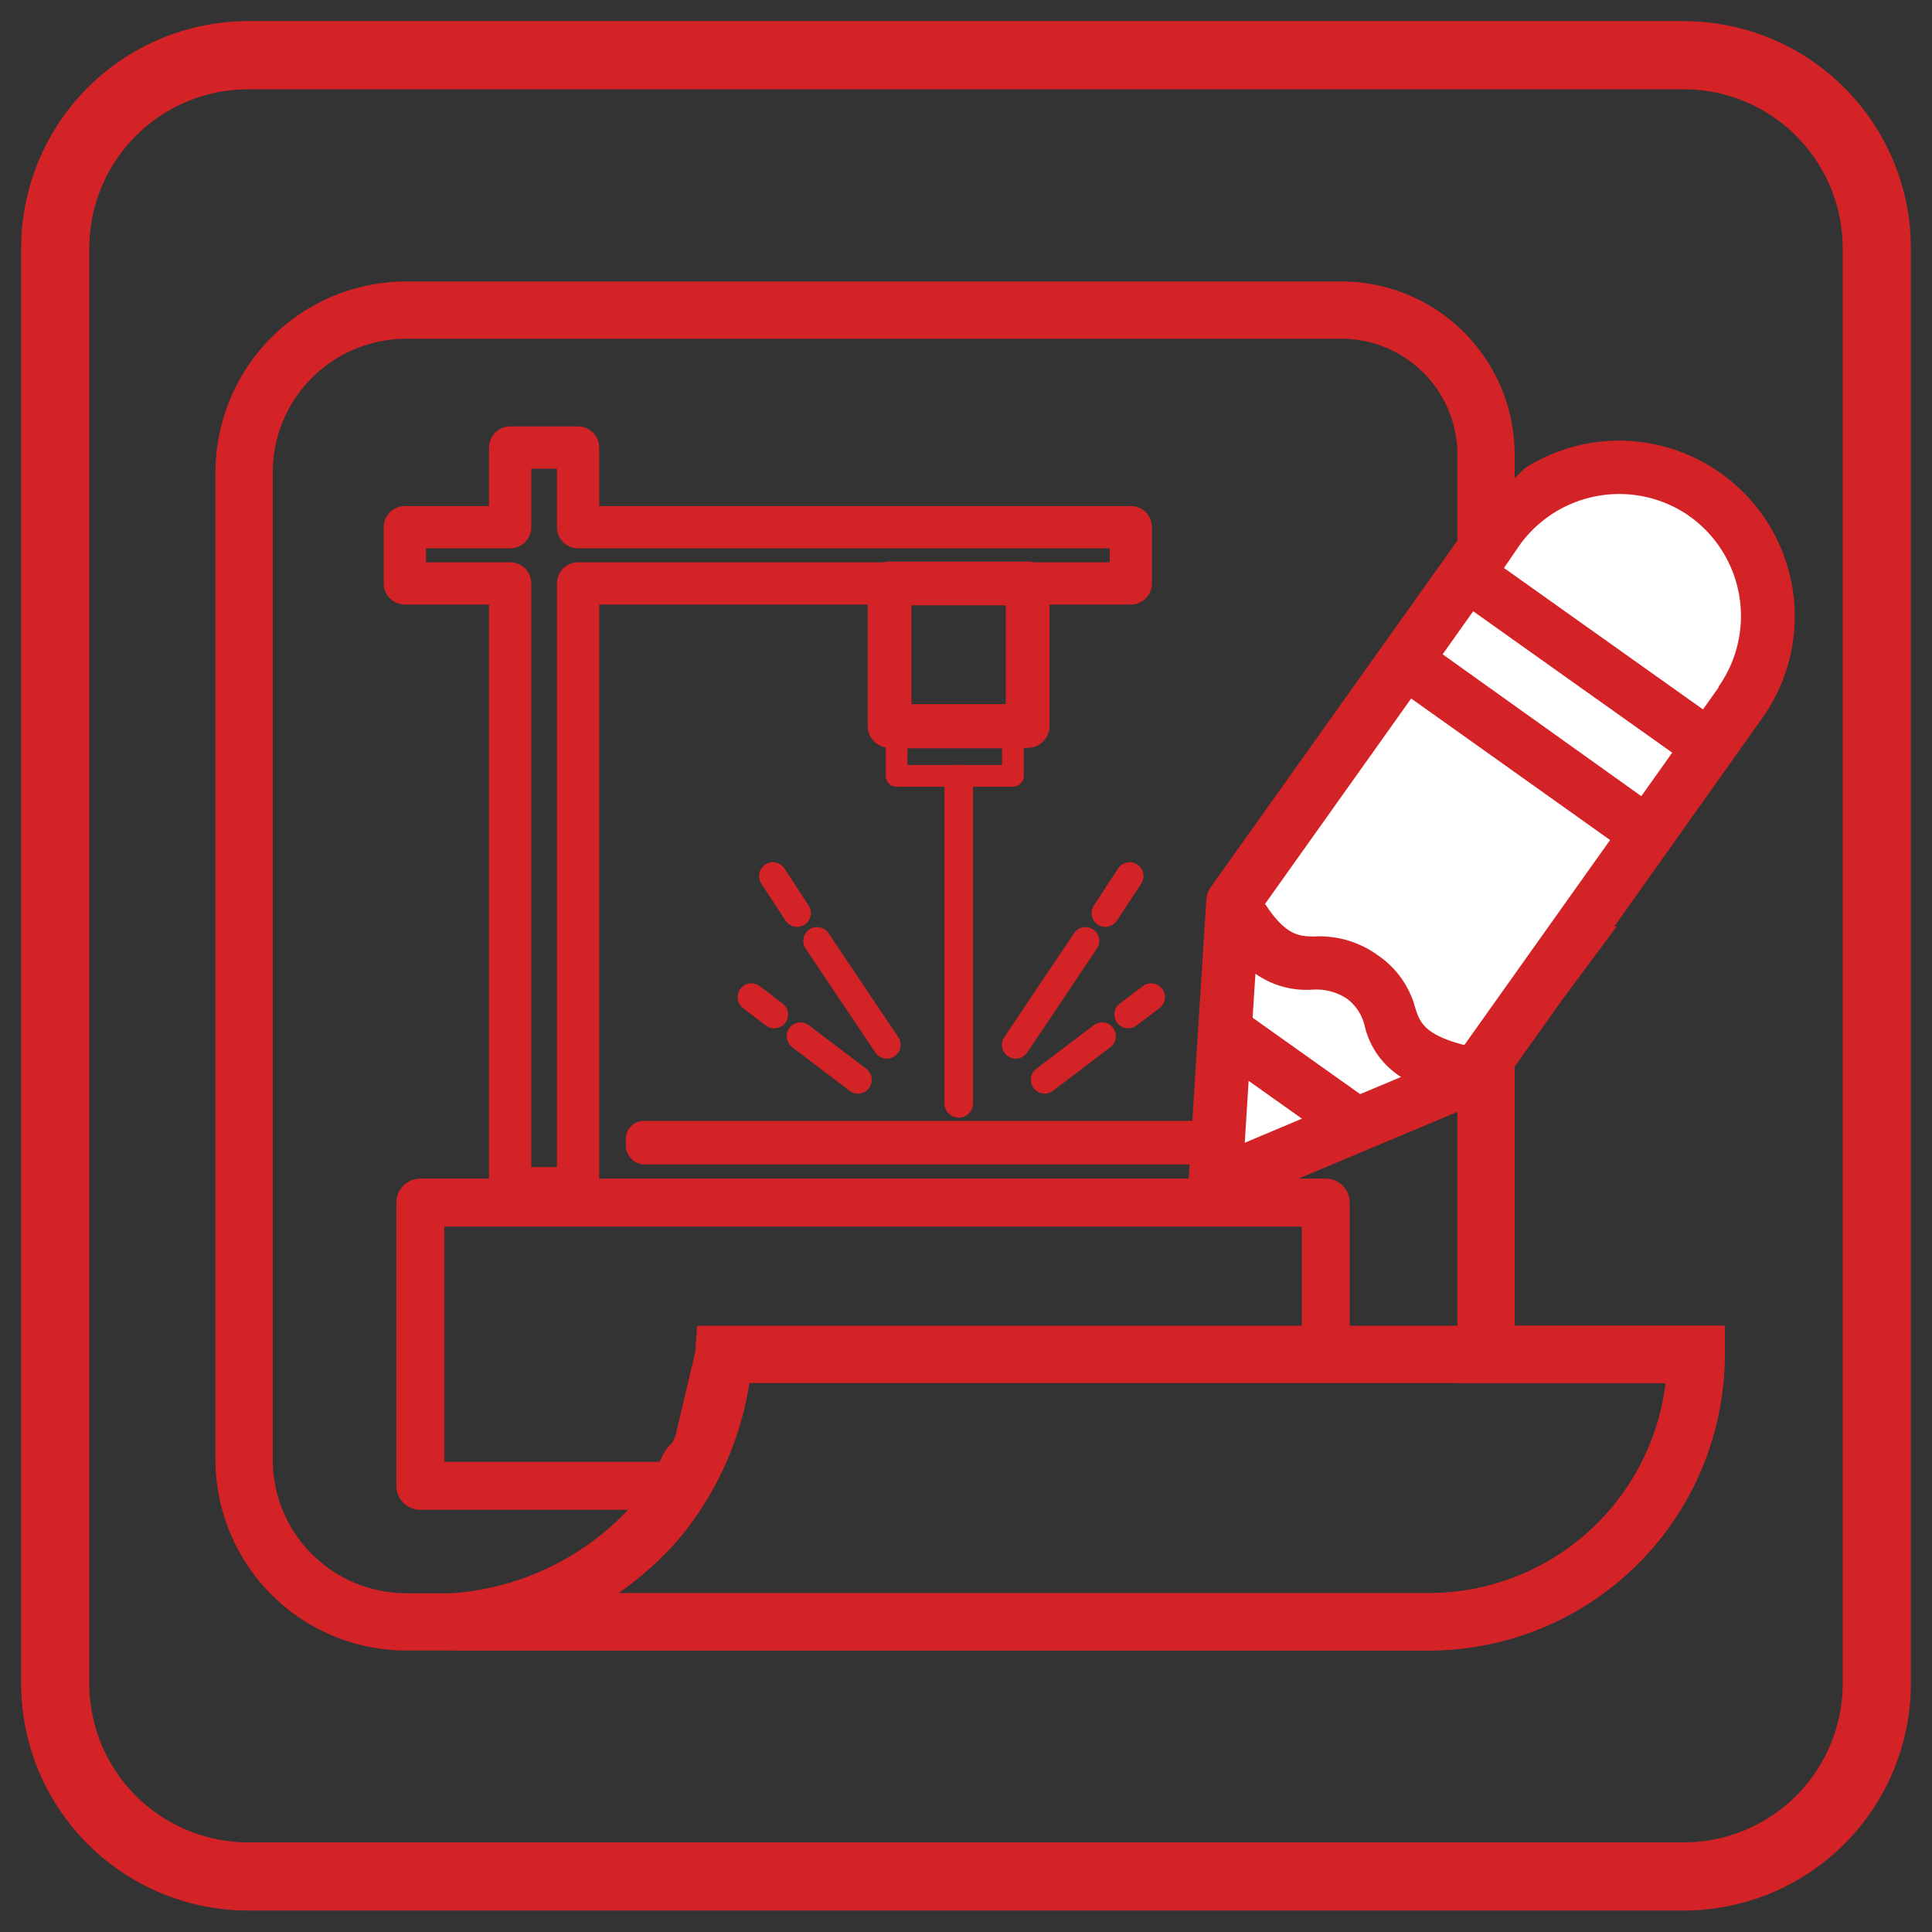
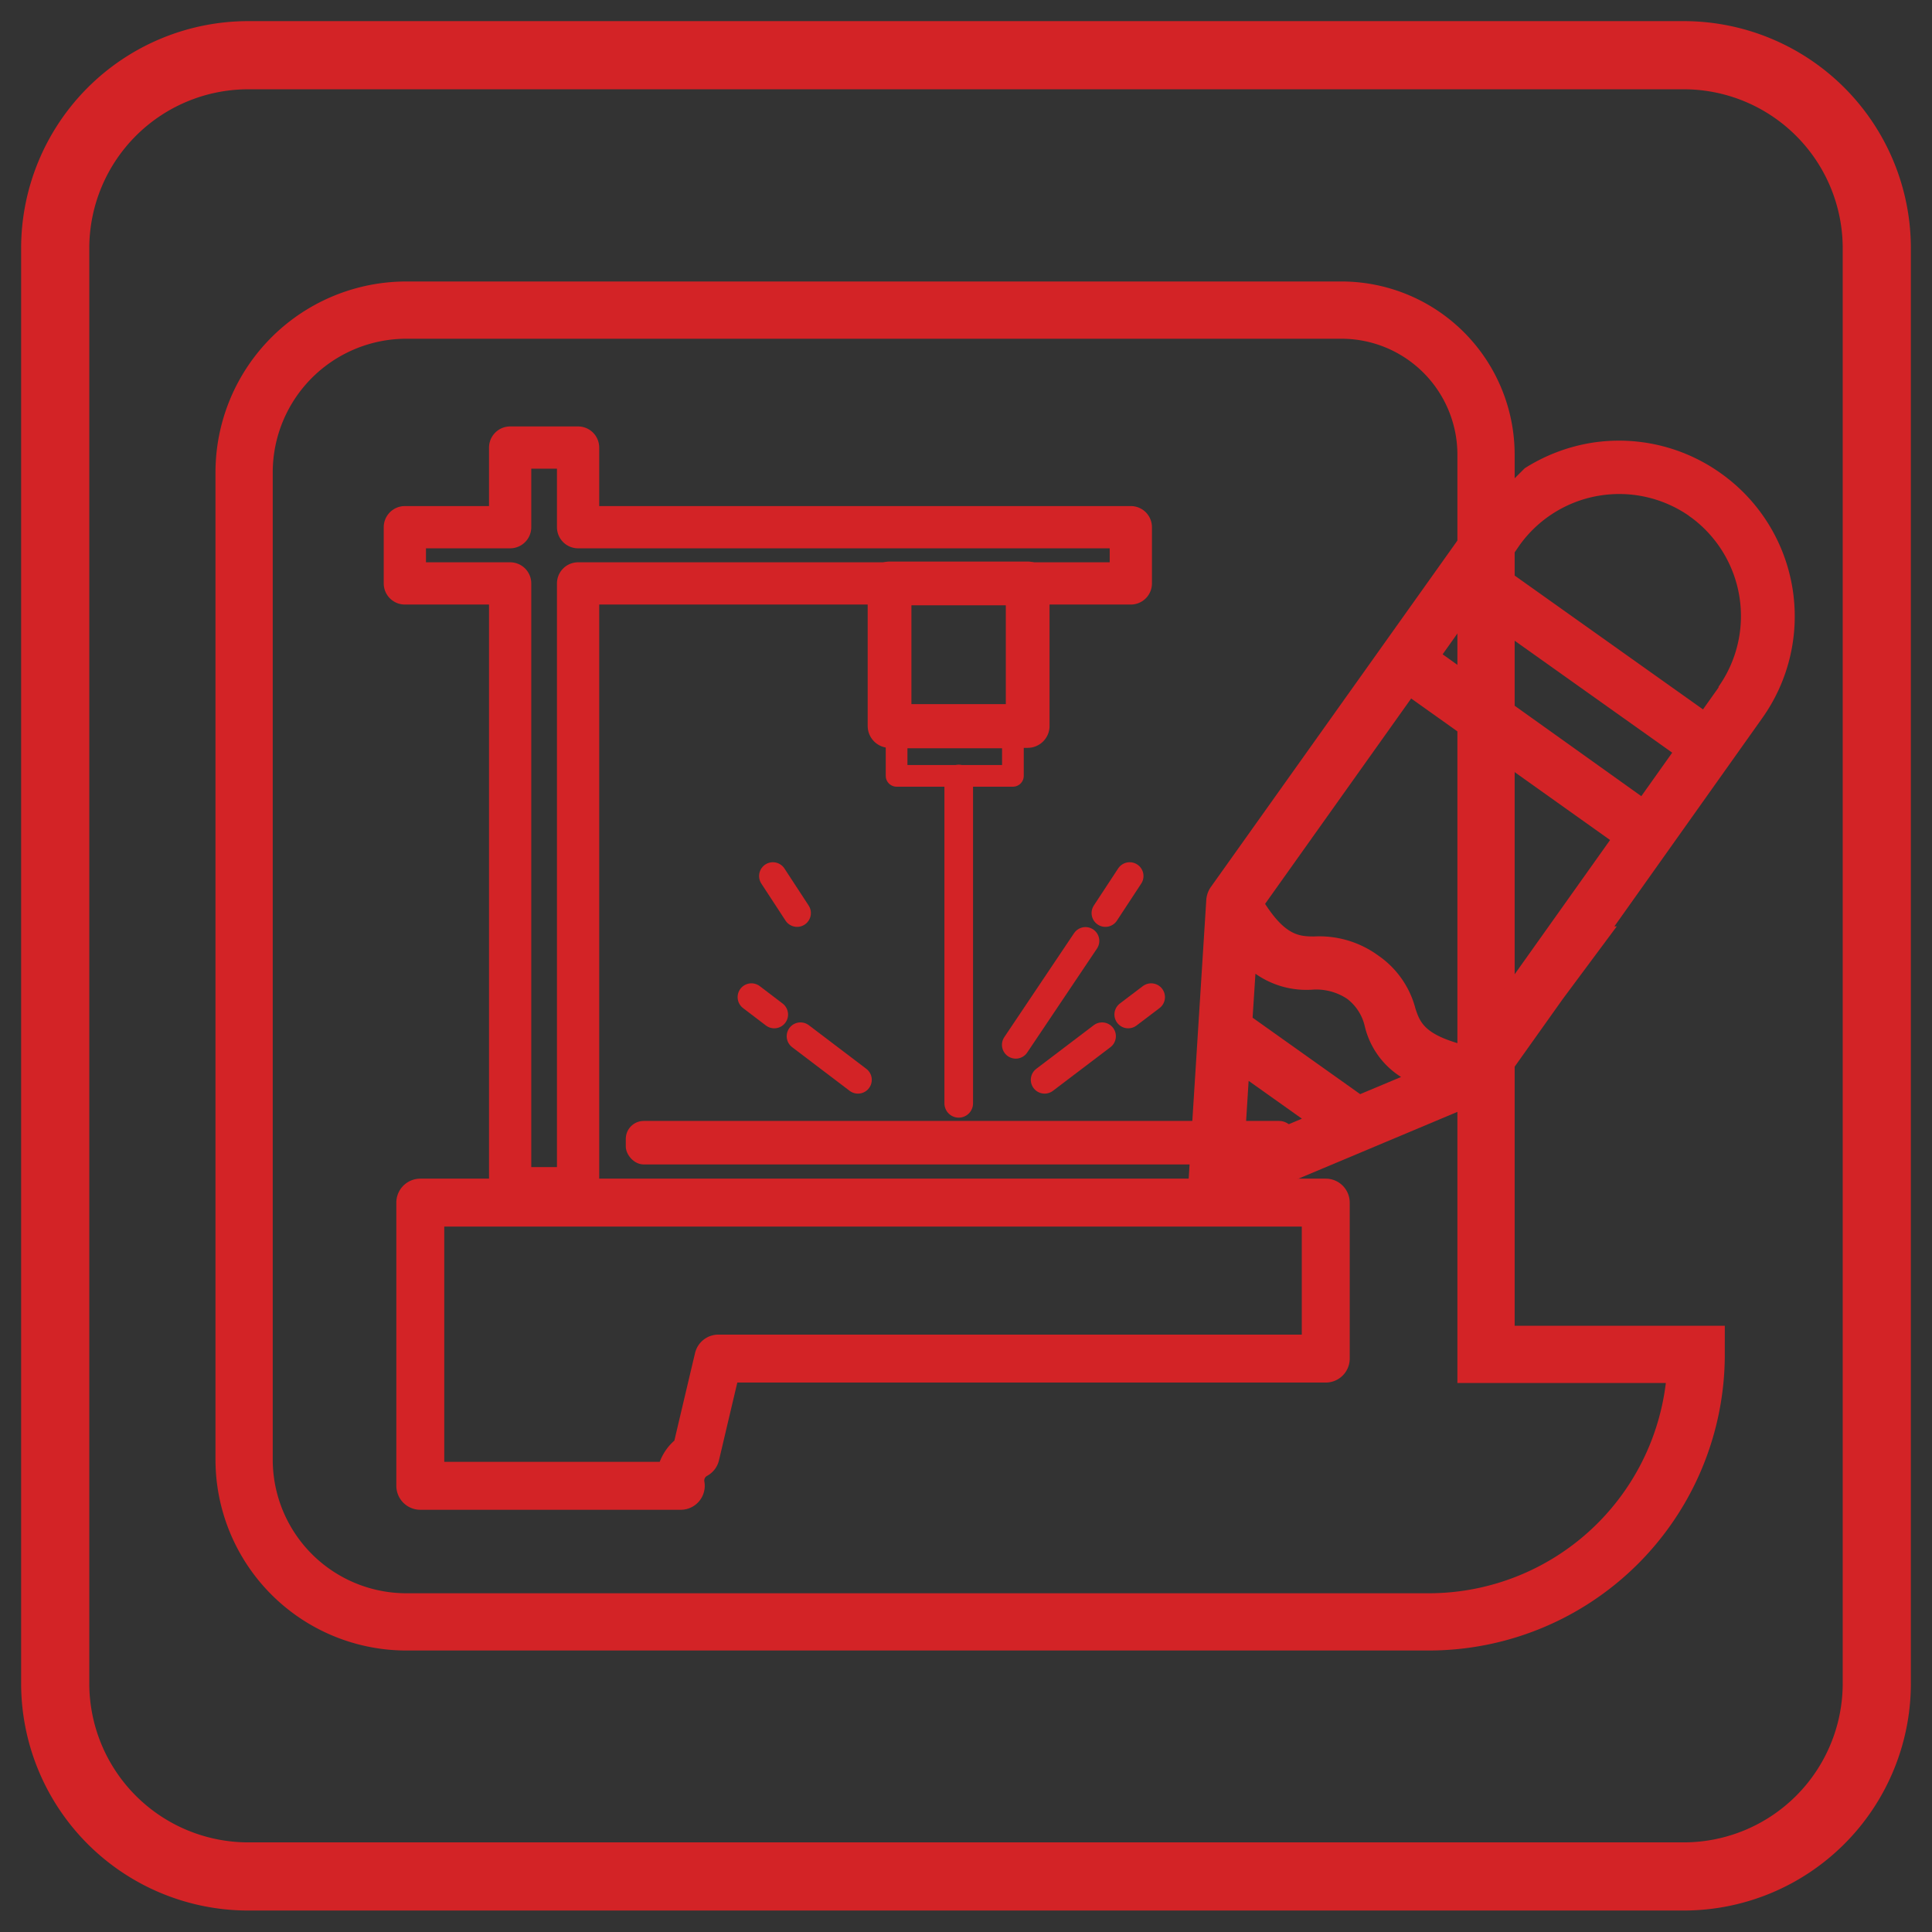
<svg xmlns="http://www.w3.org/2000/svg" id="Layer_1" data-name="Layer 1" viewBox="0 0 170.08 170.08">
  <rect x="0" y="0" width="170.08" height="170.08" fill="#333333" stroke="none" />
  <defs>
    <style>.cls-1,.cls-3,.cls-4,.cls-5,.cls-6,.cls-7,.cls-8,.cls-9{fill:none;stroke:#d32326;}.cls-1,.cls-3,.cls-4,.cls-5,.cls-6,.cls-7{stroke-linejoin:round;}.cls-1{stroke-width:4.22px;}.cls-2{fill:#d32326;}.cls-3{stroke-width:3.85px;}.cls-4{stroke-width:3.72px;}.cls-5{stroke-width:1.91px;}.cls-6,.cls-7{stroke-linecap:round;}.cls-6{stroke-width:2.43px;}.cls-7{stroke-width:2.52px;}.cls-8,.cls-9{stroke-miterlimit:10;}.cls-8{stroke-width:5.04px;}.cls-9{stroke-width:6px;}.cls-10{fill:#fff;}</style>
  </defs>
  <path class="cls-1" d="M37,105.87V130.8H59.93a2.58,2.58,0,0,1,1.31-2.73q1-4.25,2-8.47h53.47V105.87Z" />
  <rect class="cls-2" x="55.09" y="98.68" width="59.1" height="3.83" rx="1.58" />
  <rect class="cls-3" x="78.31" y="51.36" width="12.16" height="12.55" />
  <polygon class="cls-4" points="99.55 46.41 50.89 46.41 50.89 39.4 44.91 39.4 44.91 46.41 35.64 46.41 35.64 51.36 44.91 51.36 44.91 104.6 50.89 104.6 50.89 51.36 99.55 51.36 99.55 46.41" />
  <rect class="cls-5" x="78.93" y="64.92" width="10.24" height="3.38" />
  <line class="cls-6" x1="97.31" y1="80.38" x2="99.45" y2="77.12" />
  <line class="cls-6" x1="89.42" y1="91.98" x2="95.56" y2="82.83" />
  <line class="cls-6" x1="99.32" y1="89.31" x2="101.34" y2="87.78" />
  <line class="cls-6" x1="91.96" y1="95.06" x2="97.02" y2="91.22" />
  <line class="cls-6" x1="70.17" y1="80.38" x2="68.04" y2="77.12" />
-   <line class="cls-6" x1="78.07" y1="91.98" x2="71.93" y2="82.83" />
  <line class="cls-6" x1="68.16" y1="89.31" x2="66.15" y2="87.78" />
  <line class="cls-6" x1="75.53" y1="95.06" x2="70.47" y2="91.22" />
  <line class="cls-7" x1="84.4" y1="68.58" x2="84.4" y2="97.13" />
-   <path class="cls-8" d="M40,142.77h85.76a23.54,23.54,0,0,0,23.54-23.54H63.72a25.58,25.58,0,0,1-6,14.76A26.15,26.15,0,0,1,40,142.77Z" />
  <path class="cls-8" d="M118.06,27.3H35.78A14.29,14.29,0,0,0,21.49,41.6v86.88a14.29,14.29,0,0,0,14.29,14.3h90a23.55,23.55,0,0,0,23.54-23.55h-18.5V40A12.73,12.73,0,0,0,118.06,27.3Z" />
  <path class="cls-9" d="M148.22,165.19H21.86a17,17,0,0,1-17-17V21.86a17,17,0,0,1,17-17H148.22a17,17,0,0,1,17,17V148.22A17,17,0,0,1,148.22,165.19Z" />
-   <path class="cls-10" d="M107.63,102.17s22.22-8.74,22.81-8.74,24-33.49,24-33.49,5.11-19.74-17.37-17.35l-28.76,36Z" />
+   <path class="cls-10" d="M107.63,102.17l-28.76,36Z" />
  <path class="cls-2" d="M157.78,51.68a15.43,15.43,0,0,0-6.27-10h0A15.42,15.42,0,0,0,140,39a15.67,15.67,0,0,0-5.77,2.22L129.43,46,106.62,78.05a2.25,2.25,0,0,0-.43,1.22h0l-1.81,28.66,26.47-11.12h0a2.38,2.38,0,0,0,1-.81l5.73-8.06,4.75-6.39h-.21l13-18.31A15.45,15.45,0,0,0,157.78,51.68Zm-48.2,48.92.34-5.45,4.69,3.33Zm10.16-4.28-9.47-6.73.25-3.87a7.78,7.78,0,0,0,5.06,1.4,4.92,4.92,0,0,1,3,.8,4.21,4.21,0,0,1,1.55,2.36,7.26,7.26,0,0,0,3.21,4.53ZM128.91,92c-3.52-.92-3.9-2-4.3-3.2a8.16,8.16,0,0,0-3.29-4.69,8.78,8.78,0,0,0-5.62-1.67c-1.3,0-2.52-.07-4.33-2.87l12.86-18.08,17.51,12.46Zm15.58-21.91L127,57.6l2.69-3.79,17.52,12.45Zm6.8-9.57-1.37,1.93L132.4,50,133.77,48a10.79,10.79,0,0,1,14.86-2.63,2.48,2.48,0,0,0,.26.19,10.79,10.79,0,0,1,2.4,14.89Z" />
</svg>